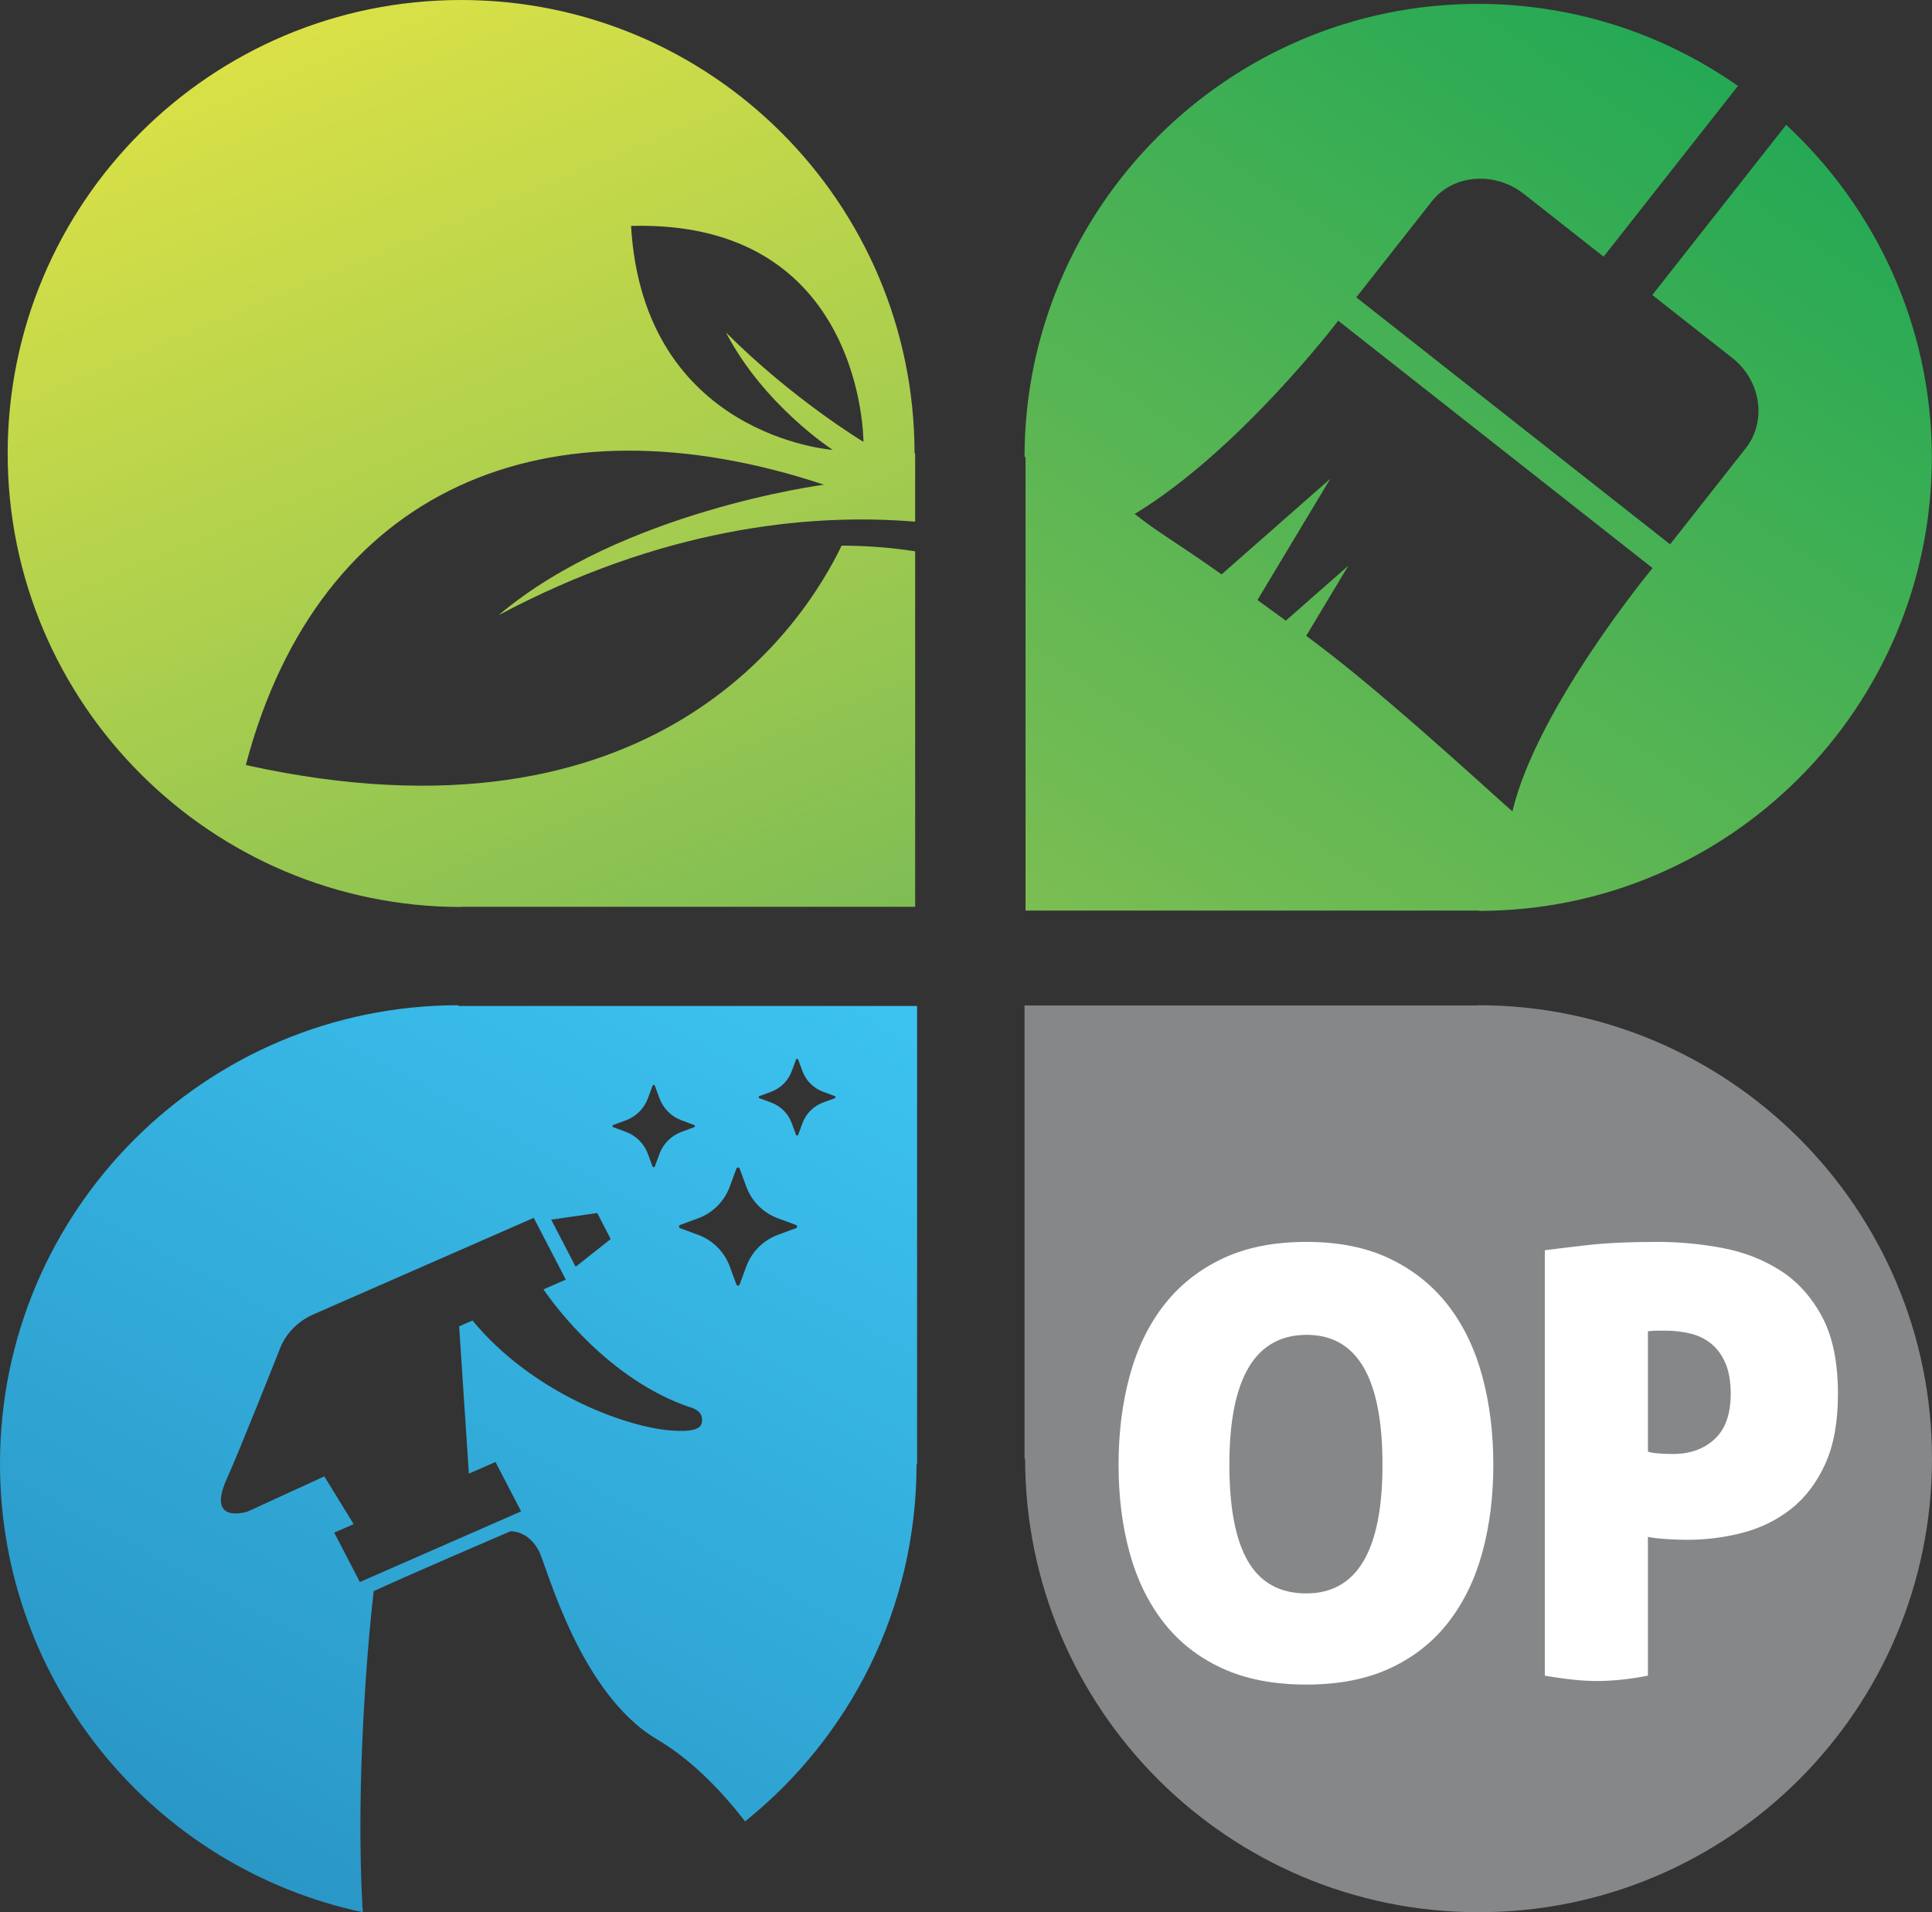
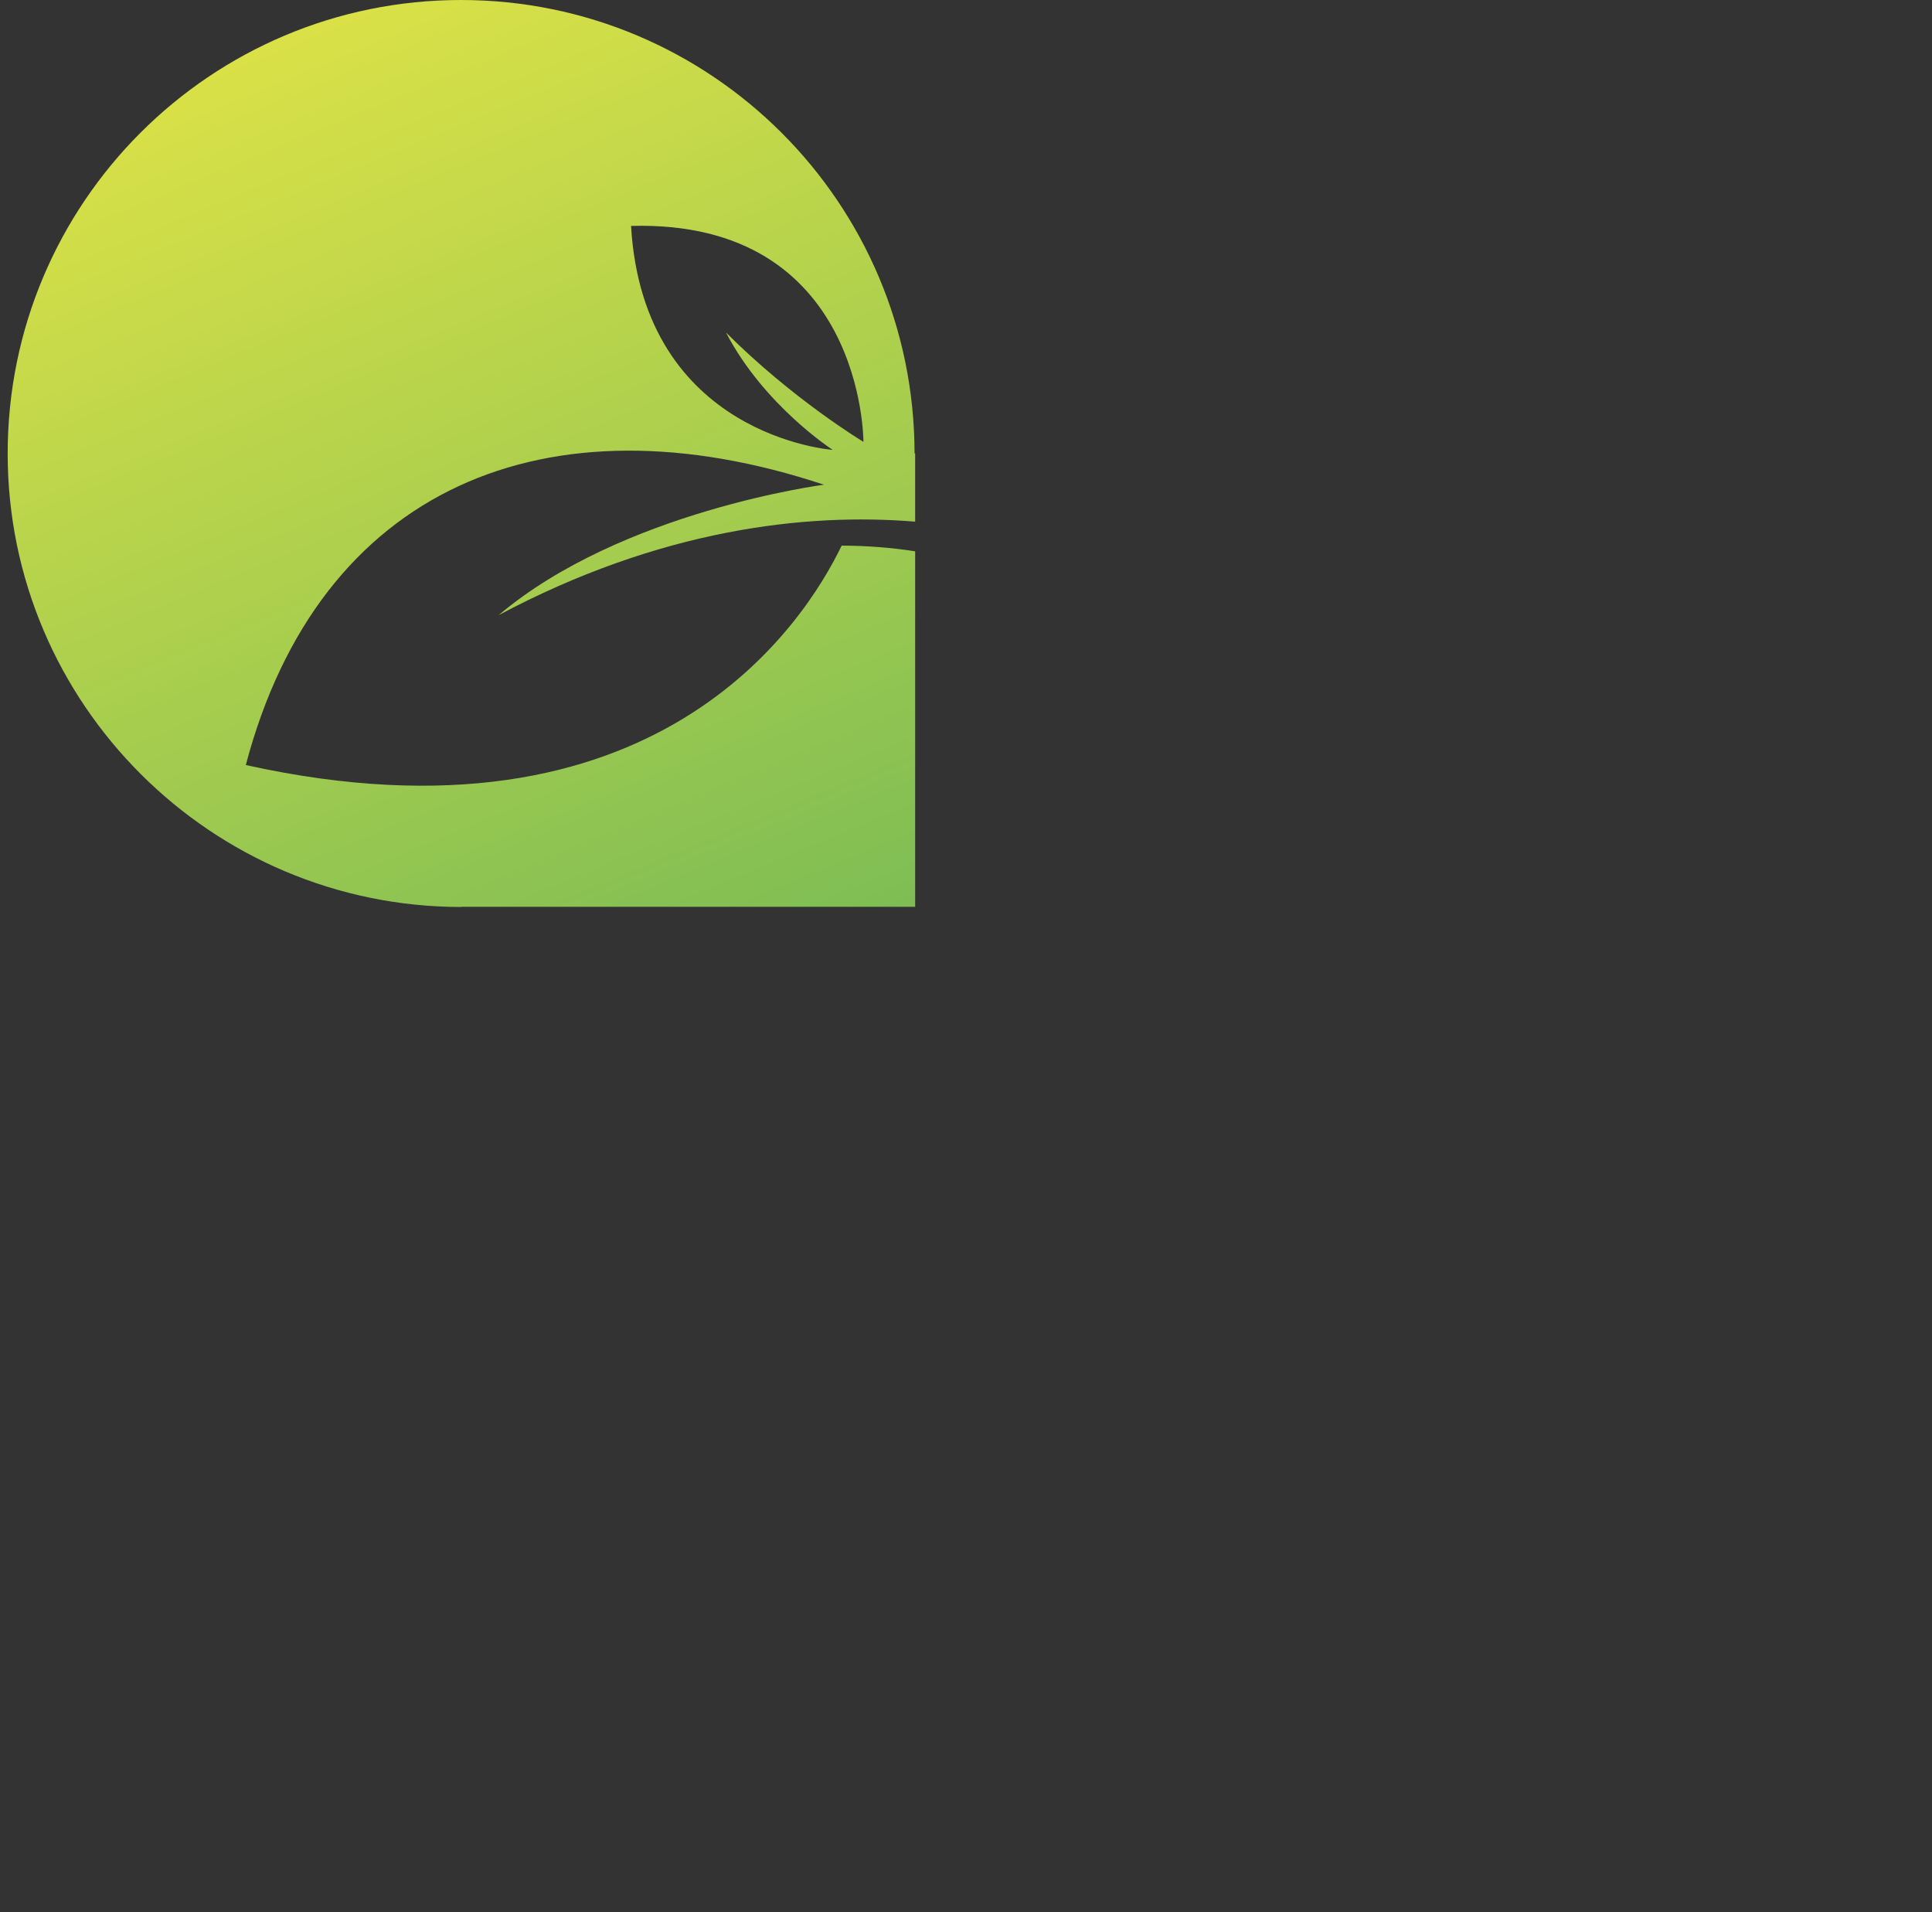
<svg xmlns="http://www.w3.org/2000/svg" xml:space="preserve" width="70.928mm" height="70.198mm" version="1.1" style="shape-rendering:geometricPrecision; text-rendering:geometricPrecision; image-rendering:optimizeQuality; fill-rule:evenodd; clip-rule:evenodd" viewBox="0 0 2470.44 2445.01">
  <rect x="0" y="0" width="2470.44" height="2445.01" fill="#333333" stroke="none" />
  <defs>
    <style type="text/css">
   
    .fil3 {fill:#858789}
    .fil4 {fill:white;fill-rule:nonzero}
    .fil0 {fill:url(#id0)}
    .fil2 {fill:url(#id1)}
    .fil1 {fill:url(#id2)}
   
  </style>
    <linearGradient id="id0" gradientUnits="userSpaceOnUse" x1="182.66" y1="2612.41" x2="1025.01" y2="1065.72">
      <stop offset="0" style="stop-opacity:1; stop-color:#268FBF" />
      <stop offset="1" style="stop-opacity:1; stop-color:#3EC7F4" />
    </linearGradient>
    <linearGradient id="id1" gradientUnits="userSpaceOnUse" x1="981.98" y1="1524.09" x2="308.74" y2="-96.25">
      <stop offset="0" style="stop-opacity:1; stop-color:#6CB657" />
      <stop offset="1" style="stop-opacity:1; stop-color:#E4E545" />
    </linearGradient>
    <linearGradient id="id2" gradientUnits="userSpaceOnUse" x1="1202.82" y1="1583.31" x2="2389.77" y2="-140.41">
      <stop offset="0" style="stop-opacity:1; stop-color:#95C452" />
      <stop offset="1" style="stop-opacity:1; stop-color:#12A455" />
    </linearGradient>
  </defs>
  <g id="Capa_x0020_1">
-     <path class="fil0" d="M1067.47 1404.2l-15.04 5.55c-12.18,4.49 -21.78,14.09 -26.27,26.27l-5.55 15.04c-0.21,0.56 -0.75,0.94 -1.35,0.94 -0.6,0 -1.13,-0.38 -1.35,-0.94l-5.55 -15.04c-4.49,-12.18 -14.09,-21.78 -26.26,-26.27l-15.05 -5.55c-0.57,-0.21 -0.94,-0.75 -0.94,-1.34 0,-0.61 0.37,-1.15 0.94,-1.35l15.05 -5.55c12.18,-4.5 21.77,-14.09 26.26,-26.27l5.55 -15.03c0.22,-0.57 0.75,-0.95 1.35,-0.95 0.6,0 1.15,0.38 1.35,0.95l5.55 15.03c4.49,12.18 14.09,21.78 26.27,26.27l15.04 5.55c0.57,0.21 0.95,0.74 0.95,1.35 0,0.6 -0.38,1.13 -0.95,1.34zm105.21 467.83l0 -585.77 -586.51 0 0 0 0 -0.95c-323.79,0.13 -586.18,262.58 -586.18,586.22 0,281.86 198.82,517.3 463.94,573.48 -10.53,-170.96 8.71,-367.57 13.89,-410.46 31.52,-15.05 174.67,-76.54 174.67,-76.54 0,0 22.6,-1.86 36.64,25.21 10.24,19.73 51.81,182.46 151.36,241 39.77,23.38 78.34,60.68 112.23,104.69 133.65,-107.32 219.21,-271.43 219.29,-456.87l0.66 0zm-154.91 -301.63l-23.11 8.52c-18.71,6.9 -33.46,21.64 -40.36,40.36l-8.52 23.12c-0.32,0.86 -1.16,1.44 -2.08,1.44 -0.93,0 -1.75,-0.57 -2.07,-1.44l-8.52 -23.12c-6.9,-18.71 -21.65,-33.45 -40.35,-40.36l-23.12 -8.52c-0.87,-0.33 -1.45,-1.15 -1.45,-2.08 0,-0.93 0.58,-1.76 1.45,-2.07l23.12 -8.52c18.71,-6.9 33.45,-21.66 40.35,-40.36l8.52 -23.11c0.32,-0.87 1.14,-1.45 2.07,-1.45 0.93,0 1.76,0.58 2.08,1.45l8.52 23.11c6.9,18.71 21.65,33.46 40.36,40.36l23.11 8.52c0.88,0.32 1.45,1.15 1.45,2.07 0,0.93 -0.57,1.74 -1.45,2.08zm-120.49 249.11c-1.6,6.46 -8.93,12.16 -41.28,9.38 -60.08,-5.3 -177.15,-49.86 -251.84,-140.48l-17.04 7.47 12.42 188.38 34.03 -14.91 32.76 63.15 -206.18 90.34 -32.76 -63.15 24.84 -10.88 -37.55 -61.05 -98.09 44.97c0,0 -53.68,17.82 -26.34,-42.43 16.2,-35.66 68.47,-167.78 68.47,-167.78 0,0 9.8,-27.77 41.85,-41.82l281.93 -123.53 40.97 78.97 -28.57 12.52c14.82,21.52 84.21,115.57 187.15,150.64 0,0 19.13,3.73 15.22,20.21zm-133.58 -268.51l17.21 33.28 -44.83 35.46 -31.25 -60.24 58.86 -8.51zm20.52 -112.59l16.12 -5.95c13.05,-4.81 23.34,-15.11 28.15,-28.16l5.95 -16.11c0.21,-0.61 0.79,-1.02 1.44,-1.02 0.65,0 1.22,0.41 1.45,1.02l5.95 16.11c4.82,13.06 15.1,23.34 28.15,28.16l16.12 5.95c0.61,0.23 1.02,0.8 1.02,1.44 0,0.65 -0.41,1.23 -1.02,1.46l-16.12 5.94c-13.05,4.81 -23.34,15.1 -28.16,28.16l-5.95 16.12c-0.23,0.6 -0.8,1 -1.45,1 -0.65,0 -1.23,-0.4 -1.44,-1l-5.95 -16.12c-4.81,-13.05 -15.1,-23.34 -28.15,-28.16l-16.12 -5.94c-0.61,-0.23 -1.01,-0.8 -1.01,-1.46 0,-0.64 0.4,-1.22 1.01,-1.44z" />
-     <path class="fil1" d="M1933.95 1037.3c-7.18,-4.97 -133.32,-122.59 -226.24,-195.72 -11.52,-9.06 -24.17,-18.65 -37.44,-28.62l53.93 -89.74 -80.01 70.37c-11.93,-8.77 -24.1,-17.65 -36.29,-26.41l93.18 -155.07 -139.03 122.29c-60.79,-42.96 -78.35,-51.43 -111.18,-77.26 134.02,-80.94 260.33,-247.07 260.33,-247.07l401.91 316.3c0,0 -147.58,178.13 -179.17,310.93zm350 -877.64l-171.18 217.53 102.05 80.29c37.32,29.38 44.49,81.28 17.5,115.57l-96.76 122.94 -401.28 -315.79 96.76 -122.94c26.99,-34.29 80.29,-38.6 117.62,-9.24l101.85 80.15 171.79 -218.28c-94.16,-65.99 -208.81,-104.92 -332.48,-104.92 -320.1,0 -579.61,261.18 -579.75,579.27l1.27 0 0 580.04 580.04 0 0 0.4c319.26,-0.14 578.84,-259.65 578.84,-579.75 0,-168.03 -71.97,-319.37 -186.25,-425.27l0 0z" />
    <path class="fil2" d="M1170.2 1159.42l0 -454.52c-30.87,-4.76 -61.69,-7.17 -94.01,-7.25 -47.7,99.21 -237.82,396.54 -761.88,280.54l0 0c93.9,-355.55 385.33,-475.89 739.28,-358.43 0,0 -258.44,33.51 -416.03,166.82 206.3,-109.87 392.39,-131.18 532.64,-119.57l0 -87.15 -0.76 0c-0.14,-320.21 -259.73,-579.87 -579.94,-579.87 -320.29,0 -579.69,259.56 -579.69,579.85 0,320.21 260.62,579.72 579.95,579.86l0 -0.28 580.44 0zm-623.75 -466.94c-271.59,0 282.43,0 0,0zm557.63 -127.53c0,0 -89.98,-53.98 -175.74,-139.77 48.71,93.53 136.46,150.04 136.46,150.04 0,0 -242,-16.92 -257.88,-286.36 298.05,-8.17 297.16,276.08 297.16,276.08z" />
-     <path class="fil3" d="M1310.05 1285.59c0,902.3 0,388.9 0,579.55l0.76 0c0.14,320.21 259.73,579.87 579.94,579.87 320.29,0 579.69,-259.56 579.69,-579.85 0,-320.21 -260.62,-579.72 -579.95,-579.85l0 0.28 -580.44 0z" />
-     <path class="fil4" d="M1430.3 1872.84c0,-40.63 4.7,-78.34 14.09,-113.13 9.4,-34.79 23.87,-64.88 43.42,-90.28 19.55,-25.39 44.44,-45.32 74.66,-59.8 30.22,-14.48 66.15,-21.71 107.8,-21.71 41.65,0 77.45,7.24 107.42,21.71 29.96,14.48 54.72,34.41 74.28,59.8 19.55,25.39 34.03,55.49 43.42,90.28 9.4,34.79 14.1,72.5 14.1,113.13 0,40.63 -4.7,78.09 -14.1,112.37 -9.39,34.28 -23.87,63.99 -43.42,89.13 -19.55,25.14 -44.31,44.69 -74.28,58.66 -29.96,13.97 -65.77,20.95 -107.42,20.95 -41.65,0 -77.58,-6.98 -107.8,-20.95 -30.22,-13.97 -55.1,-33.52 -74.66,-58.66 -19.55,-25.14 -34.03,-54.85 -43.42,-89.13 -9.4,-34.28 -14.09,-71.74 -14.09,-112.37zm337.48 0c0,-110.71 -32.25,-166.07 -96.75,-166.07 -66.02,0 -99.04,55.36 -99.04,166.07 0,55.36 8,96.62 24,123.8 16,27.17 40.75,40.75 74.28,40.75 65.01,0 97.51,-54.85 97.51,-164.55zm339.39 -16.76c2.54,1.02 6.86,1.78 12.95,2.29 6.09,0.51 12.44,0.76 19.05,0.76 21.84,0 39.61,-6.35 53.32,-19.05 13.71,-12.7 20.57,-31.99 20.57,-57.9 0,-15.23 -2.16,-28.06 -6.48,-38.47 -4.32,-10.41 -10.28,-18.79 -17.9,-25.14 -7.62,-6.35 -16.5,-10.79 -26.66,-13.33 -10.16,-2.54 -20.82,-3.81 -31.99,-3.81 -3.05,0 -6.6,0 -10.66,0 -4.06,0 -8.13,0.25 -12.19,0.76l0 153.88zm-131.79 -257.49c11.68,-1.52 29.58,-3.68 53.71,-6.47 24.12,-2.79 54.47,-4.19 91.04,-4.19 26.92,0 54.09,2.54 81.51,7.62 27.43,5.08 52.18,14.6 74.28,28.57 22.09,13.96 40,33.65 53.71,59.04 13.71,25.39 20.57,58.41 20.57,99.04 0,36.06 -5.46,66.02 -16.38,89.9 -10.92,23.87 -25.39,42.91 -43.42,57.14 -18.03,14.22 -38.6,24.38 -61.71,30.47 -23.11,6.09 -46.85,9.14 -71.23,9.14 -9.65,0 -19.43,-0.38 -29.33,-1.14 -9.9,-0.76 -16.89,-1.65 -20.95,-2.66l0 177.5c-13.2,2.54 -25.14,4.32 -35.81,5.33 -10.66,1.02 -20.57,1.52 -29.71,1.52 -17.77,0 -39.87,-2.28 -66.28,-6.85l0 -543.94z" />
  </g>
</svg>